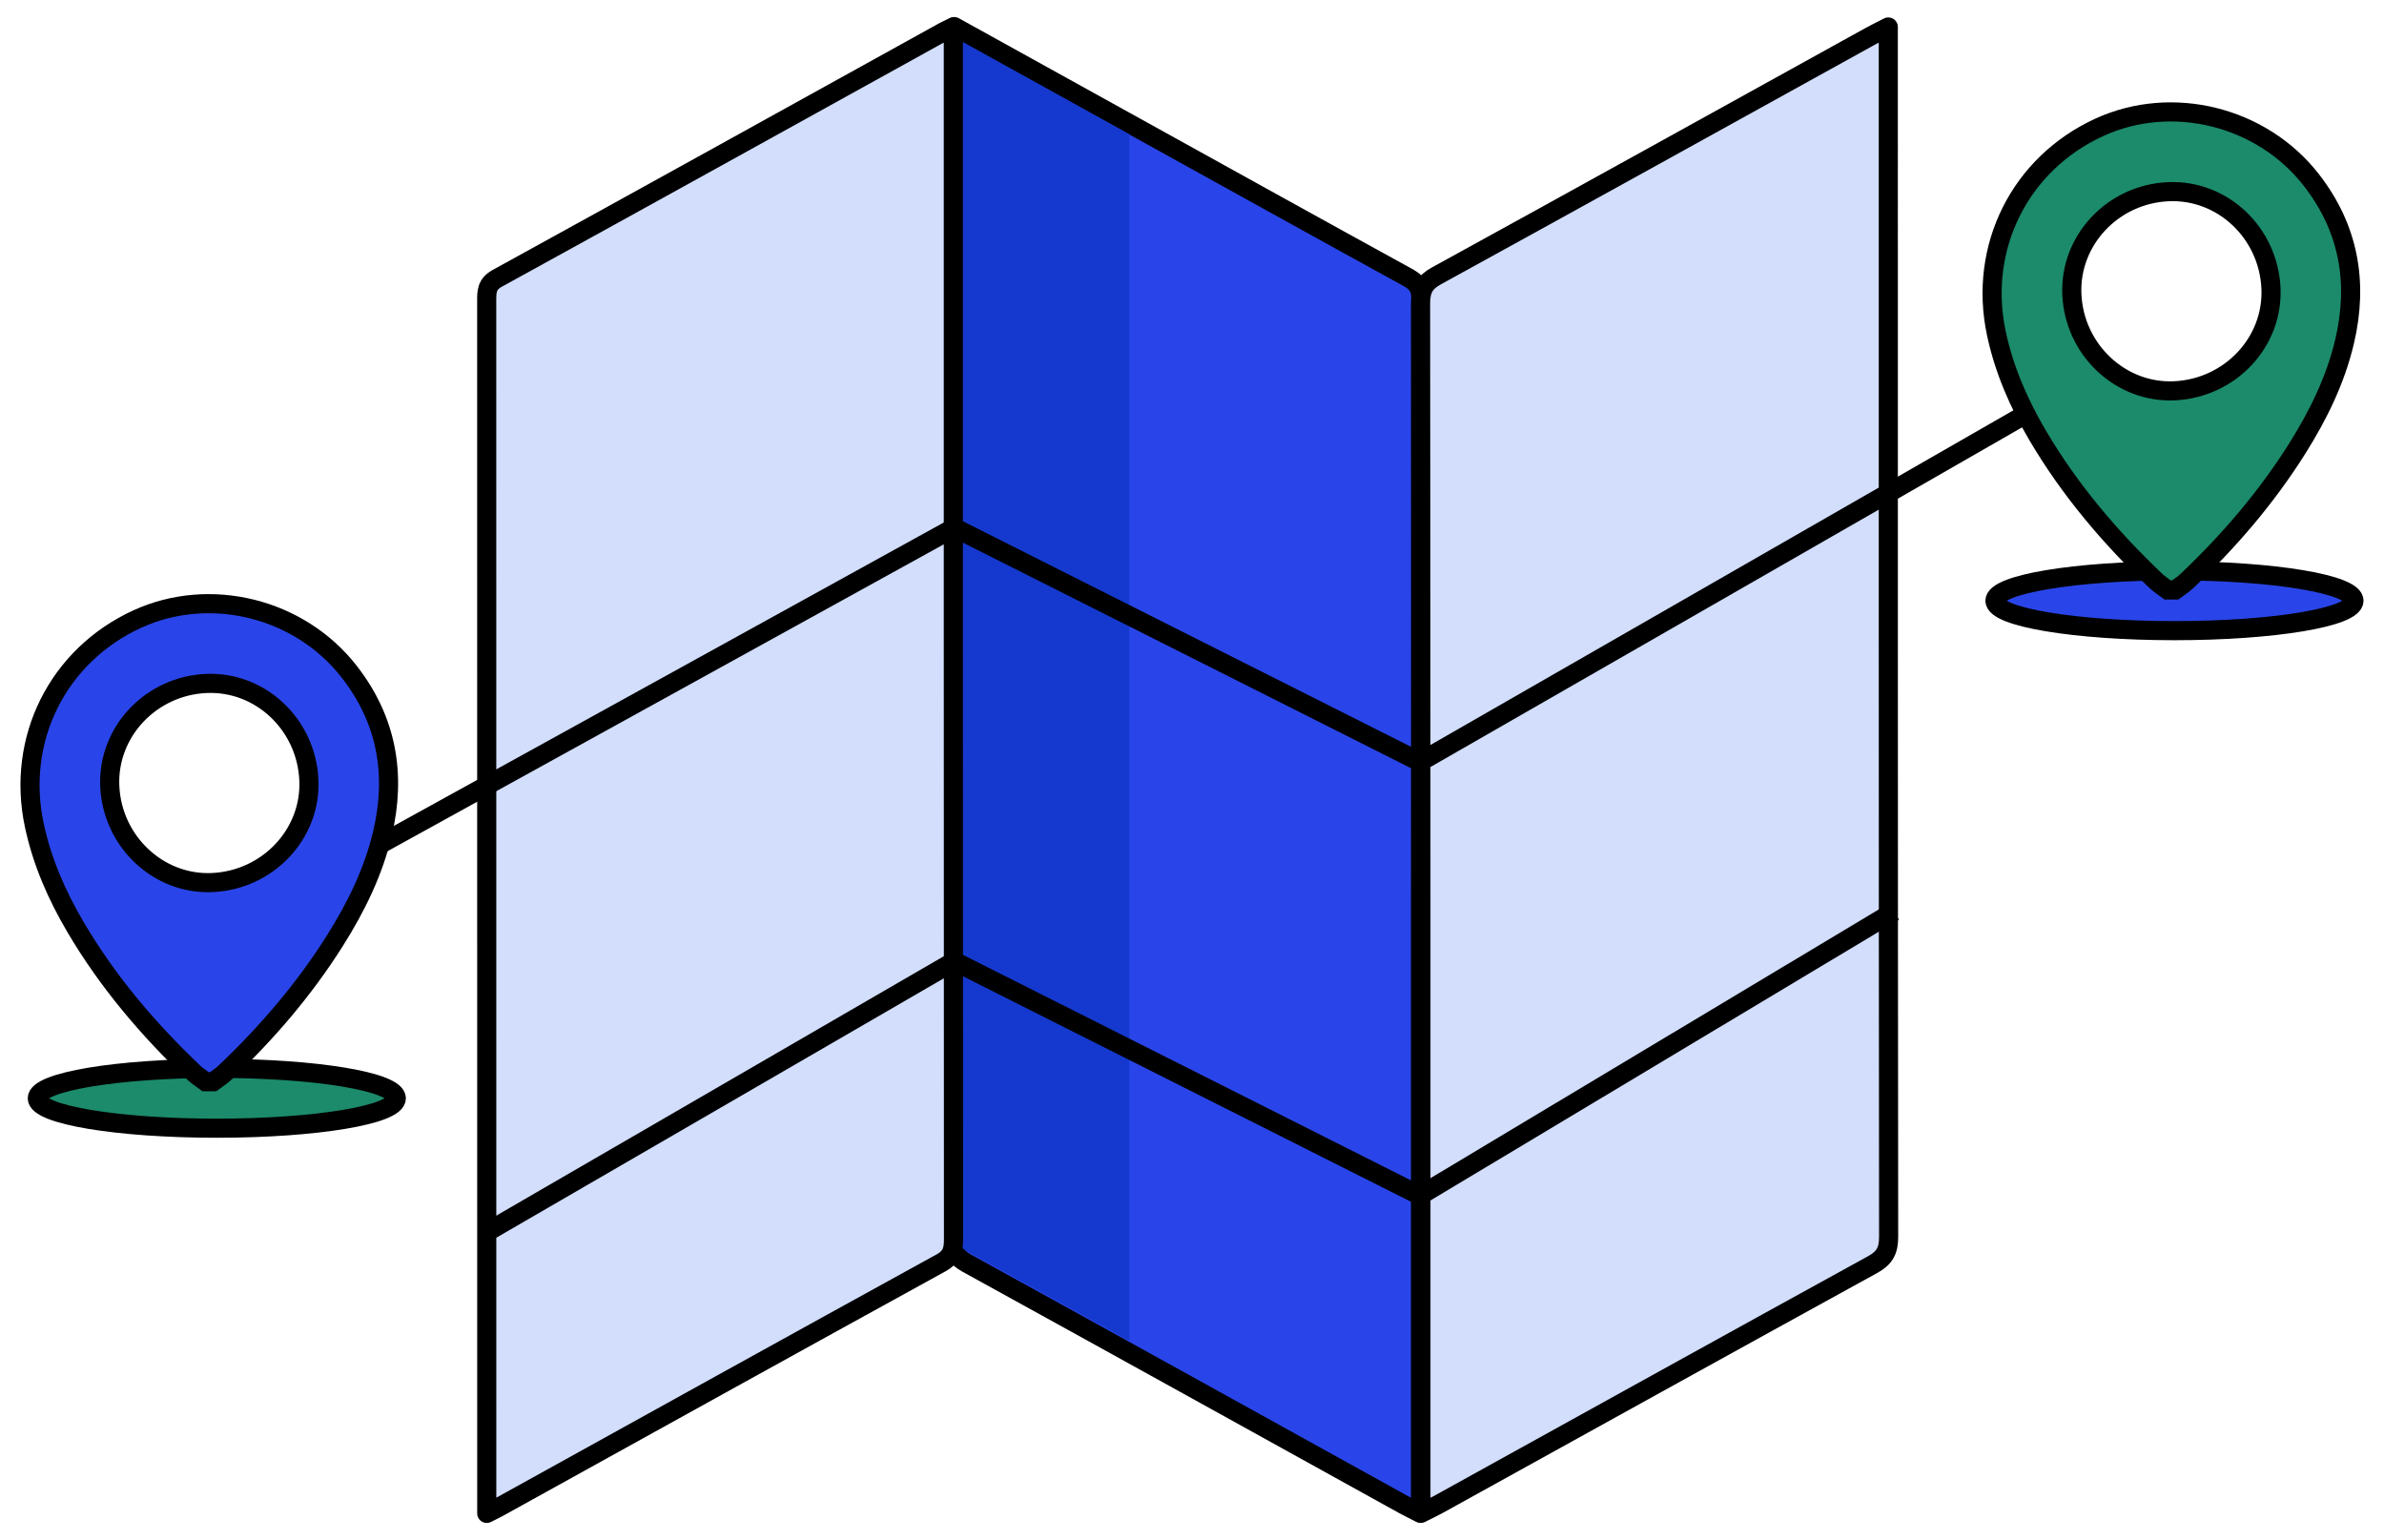
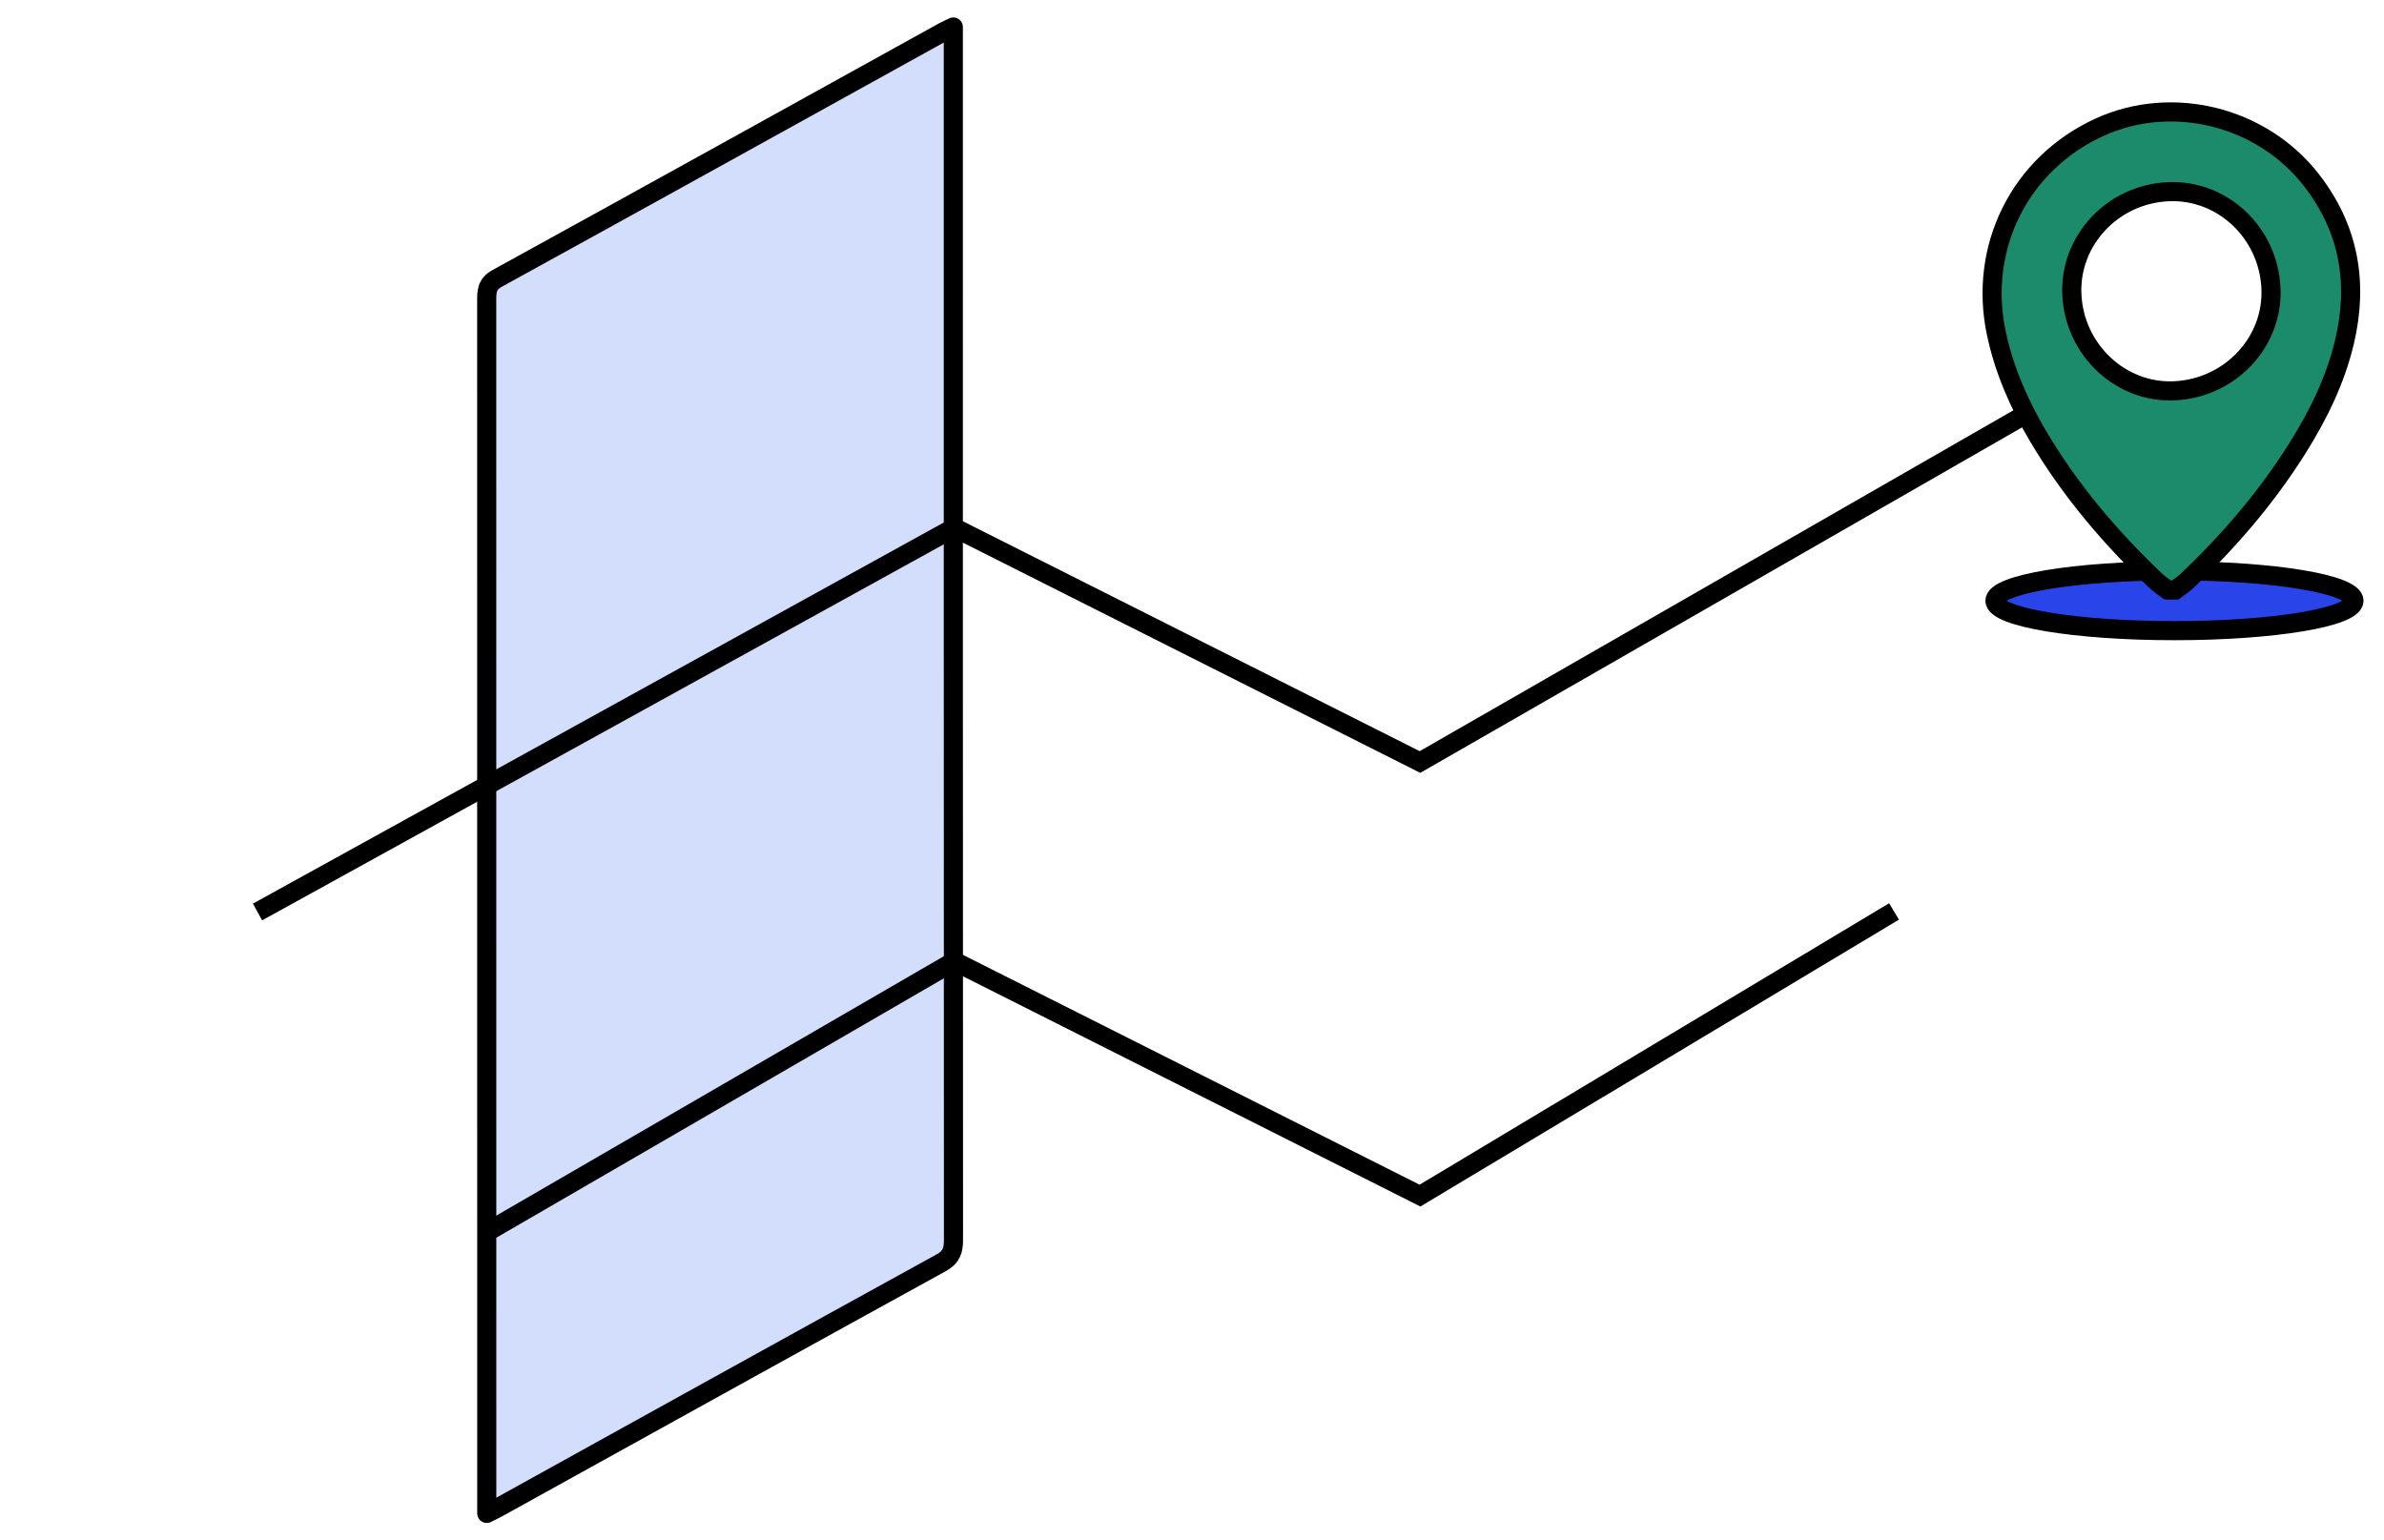
<svg xmlns="http://www.w3.org/2000/svg" version="1.1" id="Layer_1" x="0px" y="0px" viewBox="0 0 872.981 563.939" style="enable-background:new 0 0 872.981 563.939;" xml:space="preserve">
  <g>
-     <ellipse style="fill:#1B8B6B;stroke:#000000;stroke-width:7;stroke-miterlimit:10;" cx="79.391" cy="402.191" rx="65.735" ry="10.956" />
    <ellipse style="fill:#2945E9;stroke:#000000;stroke-width:7;stroke-miterlimit:10;" cx="796.255" cy="219.988" rx="65.735" ry="10.956" />
    <g>
-       <path style="fill:#2945E9;stroke:#000000;stroke-width:7;stroke-linecap:round;stroke-linejoin:round;stroke-miterlimit:10;" d="    M349.427,9.742c22.705,12.573,44.56,24.678,66.418,36.778c33.156,18.356,66.29,36.753,99.51,54.993    c3.295,1.809,4.917,3.605,4.914,7.687c-0.121,146.84-0.101,293.679-0.109,440.519c0,1.162-0.097,2.324-0.187,4.351    c-2.324-1.19-4.209-2.091-6.034-3.1c-53.3-29.491-106.573-59.031-159.936-88.408c-3.609-1.987-4.961-4.128-4.958-8.28    c0.11-146.045,0.091-292.09,0.101-438.135C349.146,14.395,349.295,12.643,349.427,9.742z" />
-       <path style="fill:#1539CE;" d="M413.533,49.168c-20.894-11.568-41.806-23.15-63.51-35.168c-0.13,2.847-0.276,4.567-0.276,6.286    c-0.011,143.339,0.008,286.679-0.099,430.018c-0.003,4.075,1.324,6.176,4.866,8.127c19.684,10.836,39.353,21.698,59.019,32.569    V49.168z" />
-     </g>
-     <path style="fill:#D2DEFC;stroke:#000000;stroke-width:7;stroke-linecap:round;stroke-linejoin:round;stroke-miterlimit:10;" d="   M520.32,554.165c0-2.987,0-5.093,0-7.198c0-145.267,0.03-290.534-0.128-435.8c-0.005-5.038,1.403-7.725,5.842-10.164   c53.051-29.137,105.983-58.49,158.952-87.777c1.843-1.019,3.744-1.934,6.476-3.339c0,2.991,0,5.096,0,7.201   c0,145.267-0.03,290.534,0.126,435.8c0.005,5.037-1.411,7.757-5.84,10.191c-53.044,29.148-105.976,58.501-158.944,87.789   C524.964,551.887,523.053,552.78,520.32,554.165z" />
+       </g>
    <path style="fill:#D2DEFC;stroke:#000000;stroke-width:7;stroke-linecap:round;stroke-linejoin:round;stroke-miterlimit:10;" d="   M349.09,9.889c0,2.788,0,4.572,0,6.356c0,145.899-0.011,291.798,0.06,437.697c0.002,3.877-0.667,6.378-4.539,8.506   c-54.1,29.73-108.079,59.681-162.091,89.573c-1.018,0.563-2.074,1.058-4.278,2.177c0-2.745,0-4.778,0-6.811   c0-145.7,0.003-291.4-0.018-437.101c-0.001-3.414-0.056-6.205,3.818-8.335C236.66,71.927,291.164,41.698,345.7,11.525   C346.527,11.068,347.402,10.7,349.09,9.889z" />
    <polyline style="fill:none;stroke:#000000;stroke-width:7;stroke-miterlimit:10;" points="94.299,333.968 349.443,193.211    519.972,279.049 751.224,146.275  " />
    <polyline style="fill:none;stroke:#000000;stroke-width:7;stroke-miterlimit:10;" points="179.93,450.257 349.443,351.99    519.972,437.829 693.566,333.768  " />
-     <path style="fill:#2945E9;stroke:#000000;stroke-width:7;stroke-miterlimit:10;" d="M75.285,396.125   c-1.434-1.086-2.989-2.045-4.285-3.276c-16.723-15.878-31.542-33.32-43.285-53.241c-6.912-11.726-12.317-24.066-15.168-37.468   c-6.689-31.443,8.616-62.122,37.756-75.453c26.58-12.16,59.375-4.069,77.559,19.271c13.777,17.684,17.292,37.582,12.204,59.178   c-3.339,14.174-9.688,27.051-17.397,39.293c-11.293,17.935-25.002,33.877-40.359,48.43c-1.297,1.229-2.854,2.184-4.29,3.267   C77.108,396.125,76.196,396.125,75.285,396.125z M77.723,323.196c20.407-0.927,36.307-17.832,35.38-37.618   c-0.952-20.326-17.772-36.15-37.524-35.3c-20.36,0.876-36.26,17.779-35.382,37.615C41.094,308.159,58.028,324.09,77.723,323.196z" />
    <path style="fill:#1B8B6B;stroke:#000000;stroke-width:7;stroke-miterlimit:10;" d="M793.768,216.044   c-1.434-1.086-2.989-2.045-4.285-3.276c-16.723-15.878-31.542-33.32-43.285-53.241c-6.912-11.726-12.317-24.066-15.168-37.468   c-6.689-31.443,8.617-62.122,37.756-75.453c26.58-12.16,59.375-4.069,77.559,19.271c13.777,17.684,17.292,37.582,12.204,59.178   c-3.339,14.174-9.689,27.051-17.397,39.293c-11.293,17.935-25.002,33.877-40.359,48.43c-1.297,1.229-2.854,2.184-4.29,3.267   C795.591,216.044,794.68,216.044,793.768,216.044z M796.206,143.115c20.407-0.927,36.307-17.832,35.38-37.618   c-0.952-20.326-17.772-36.15-37.524-35.3c-20.36,0.876-36.26,17.779-35.382,37.615   C759.577,128.078,776.512,144.009,796.206,143.115z" />
  </g>
</svg>